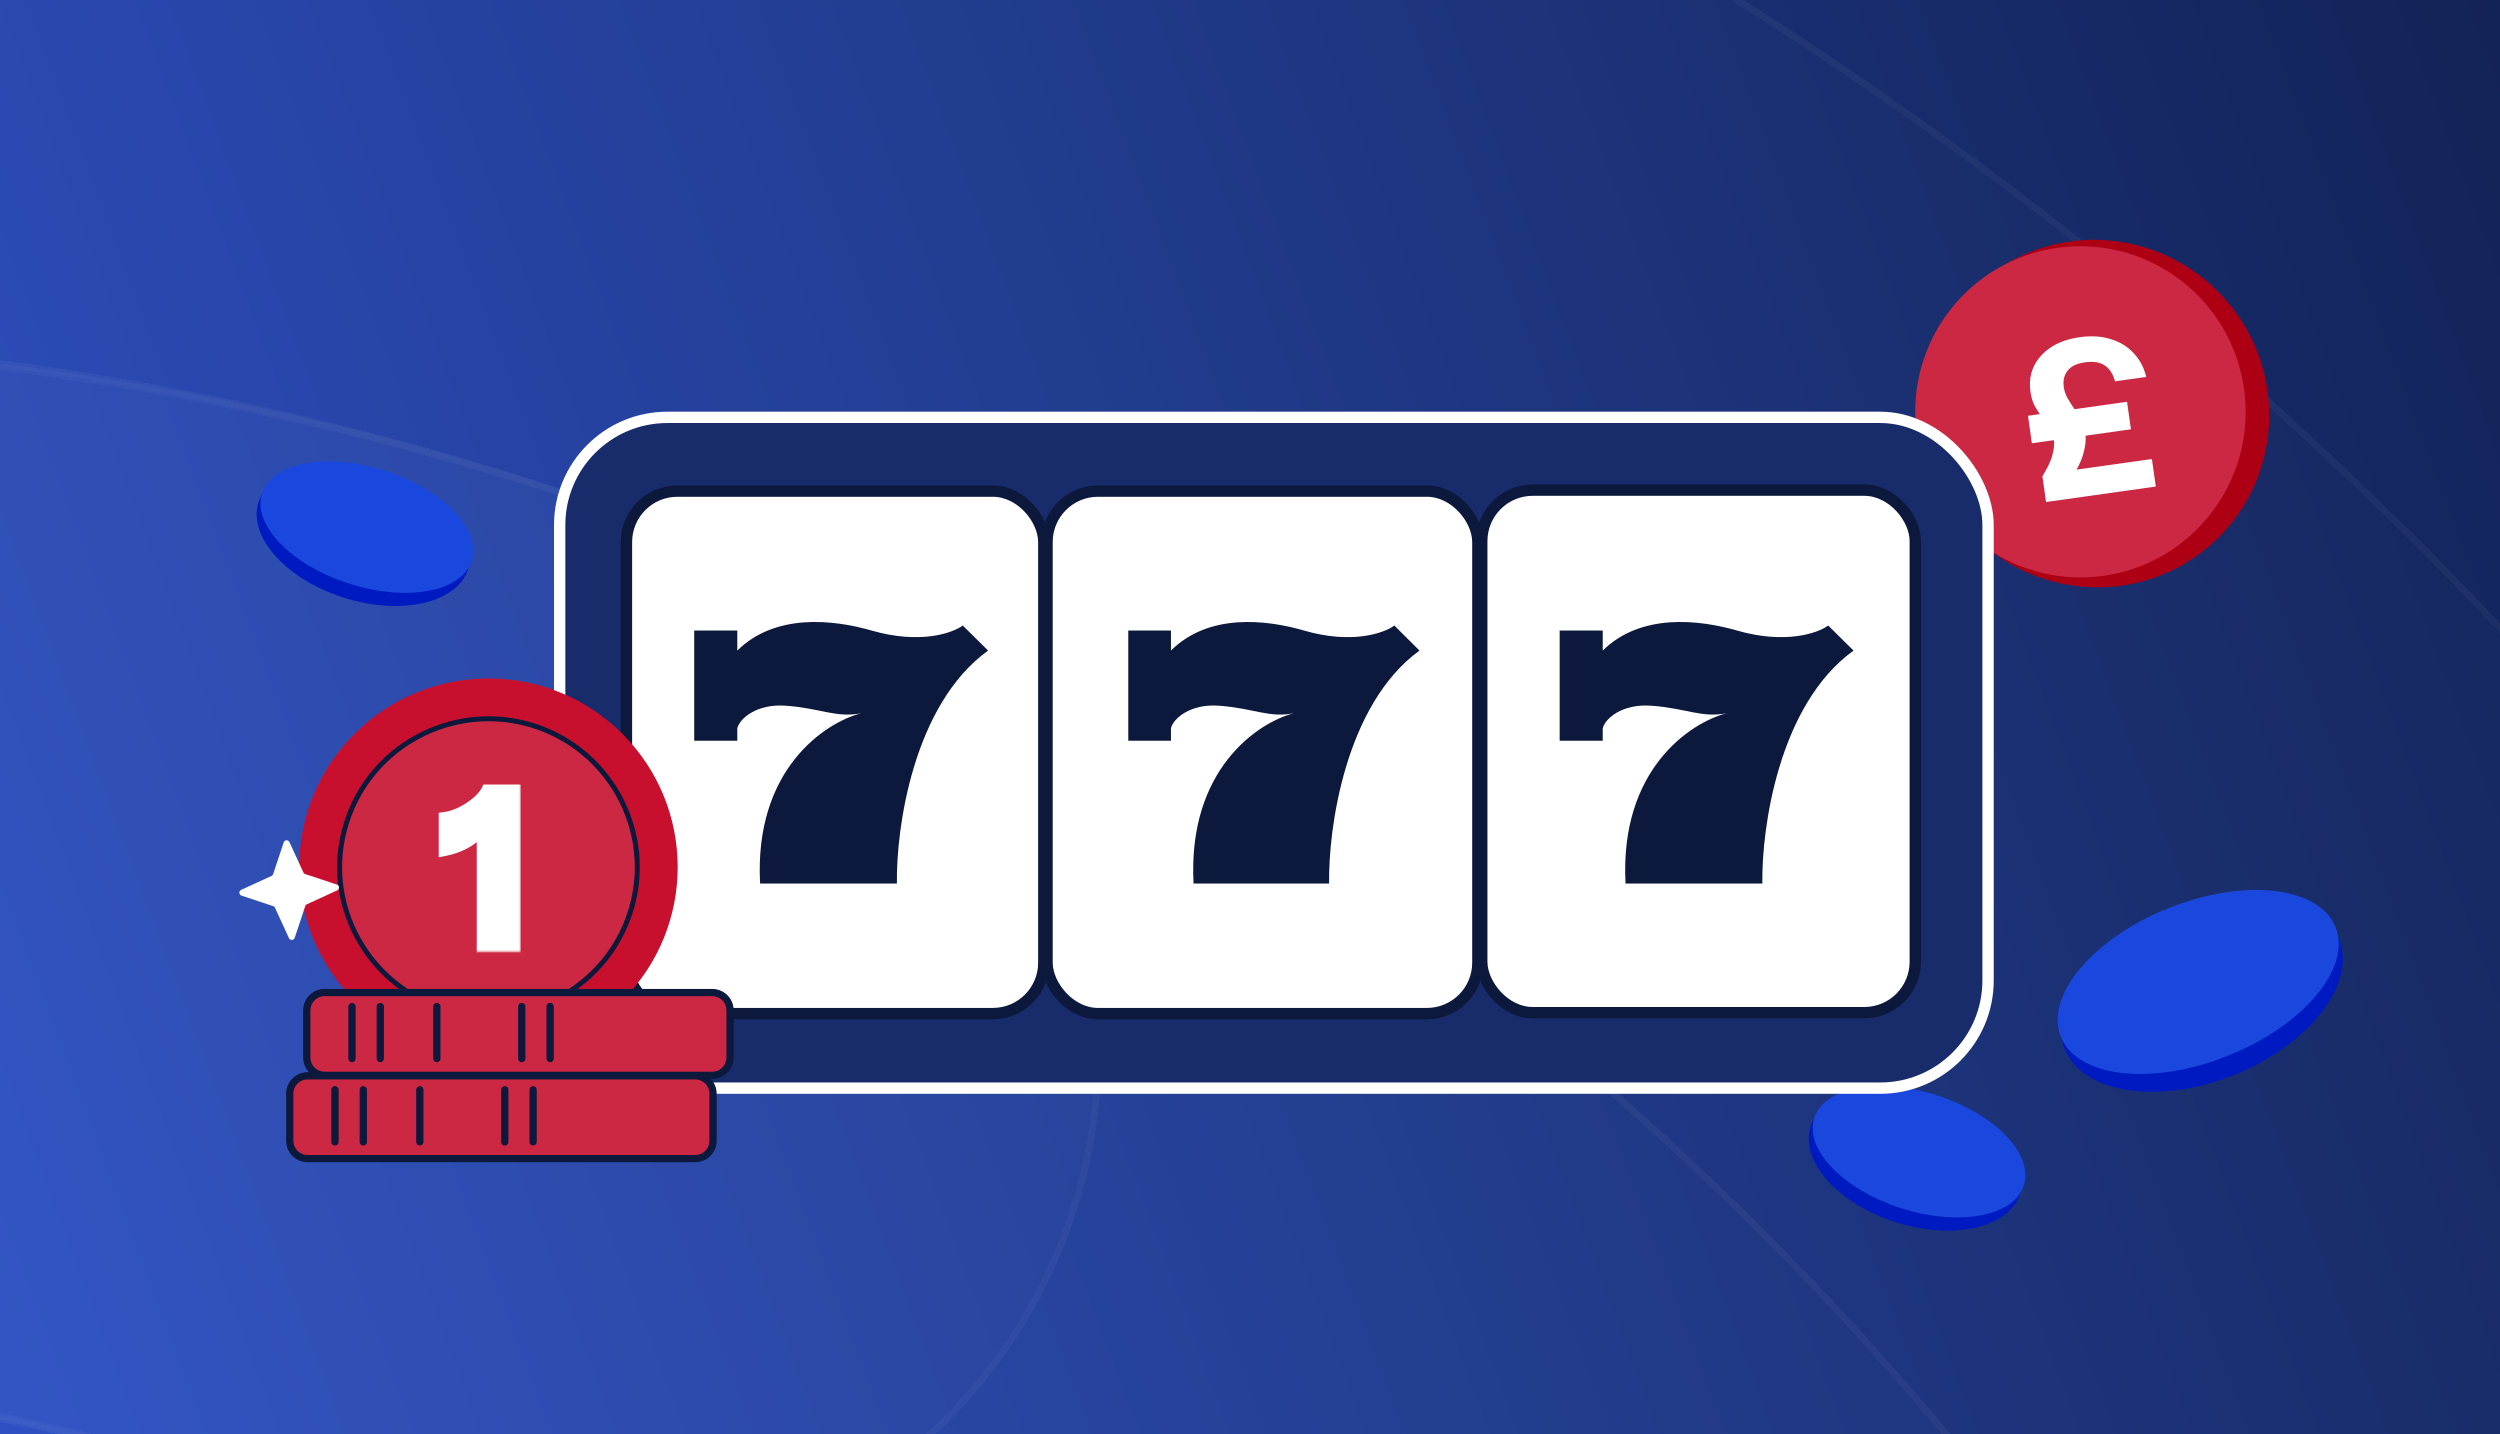
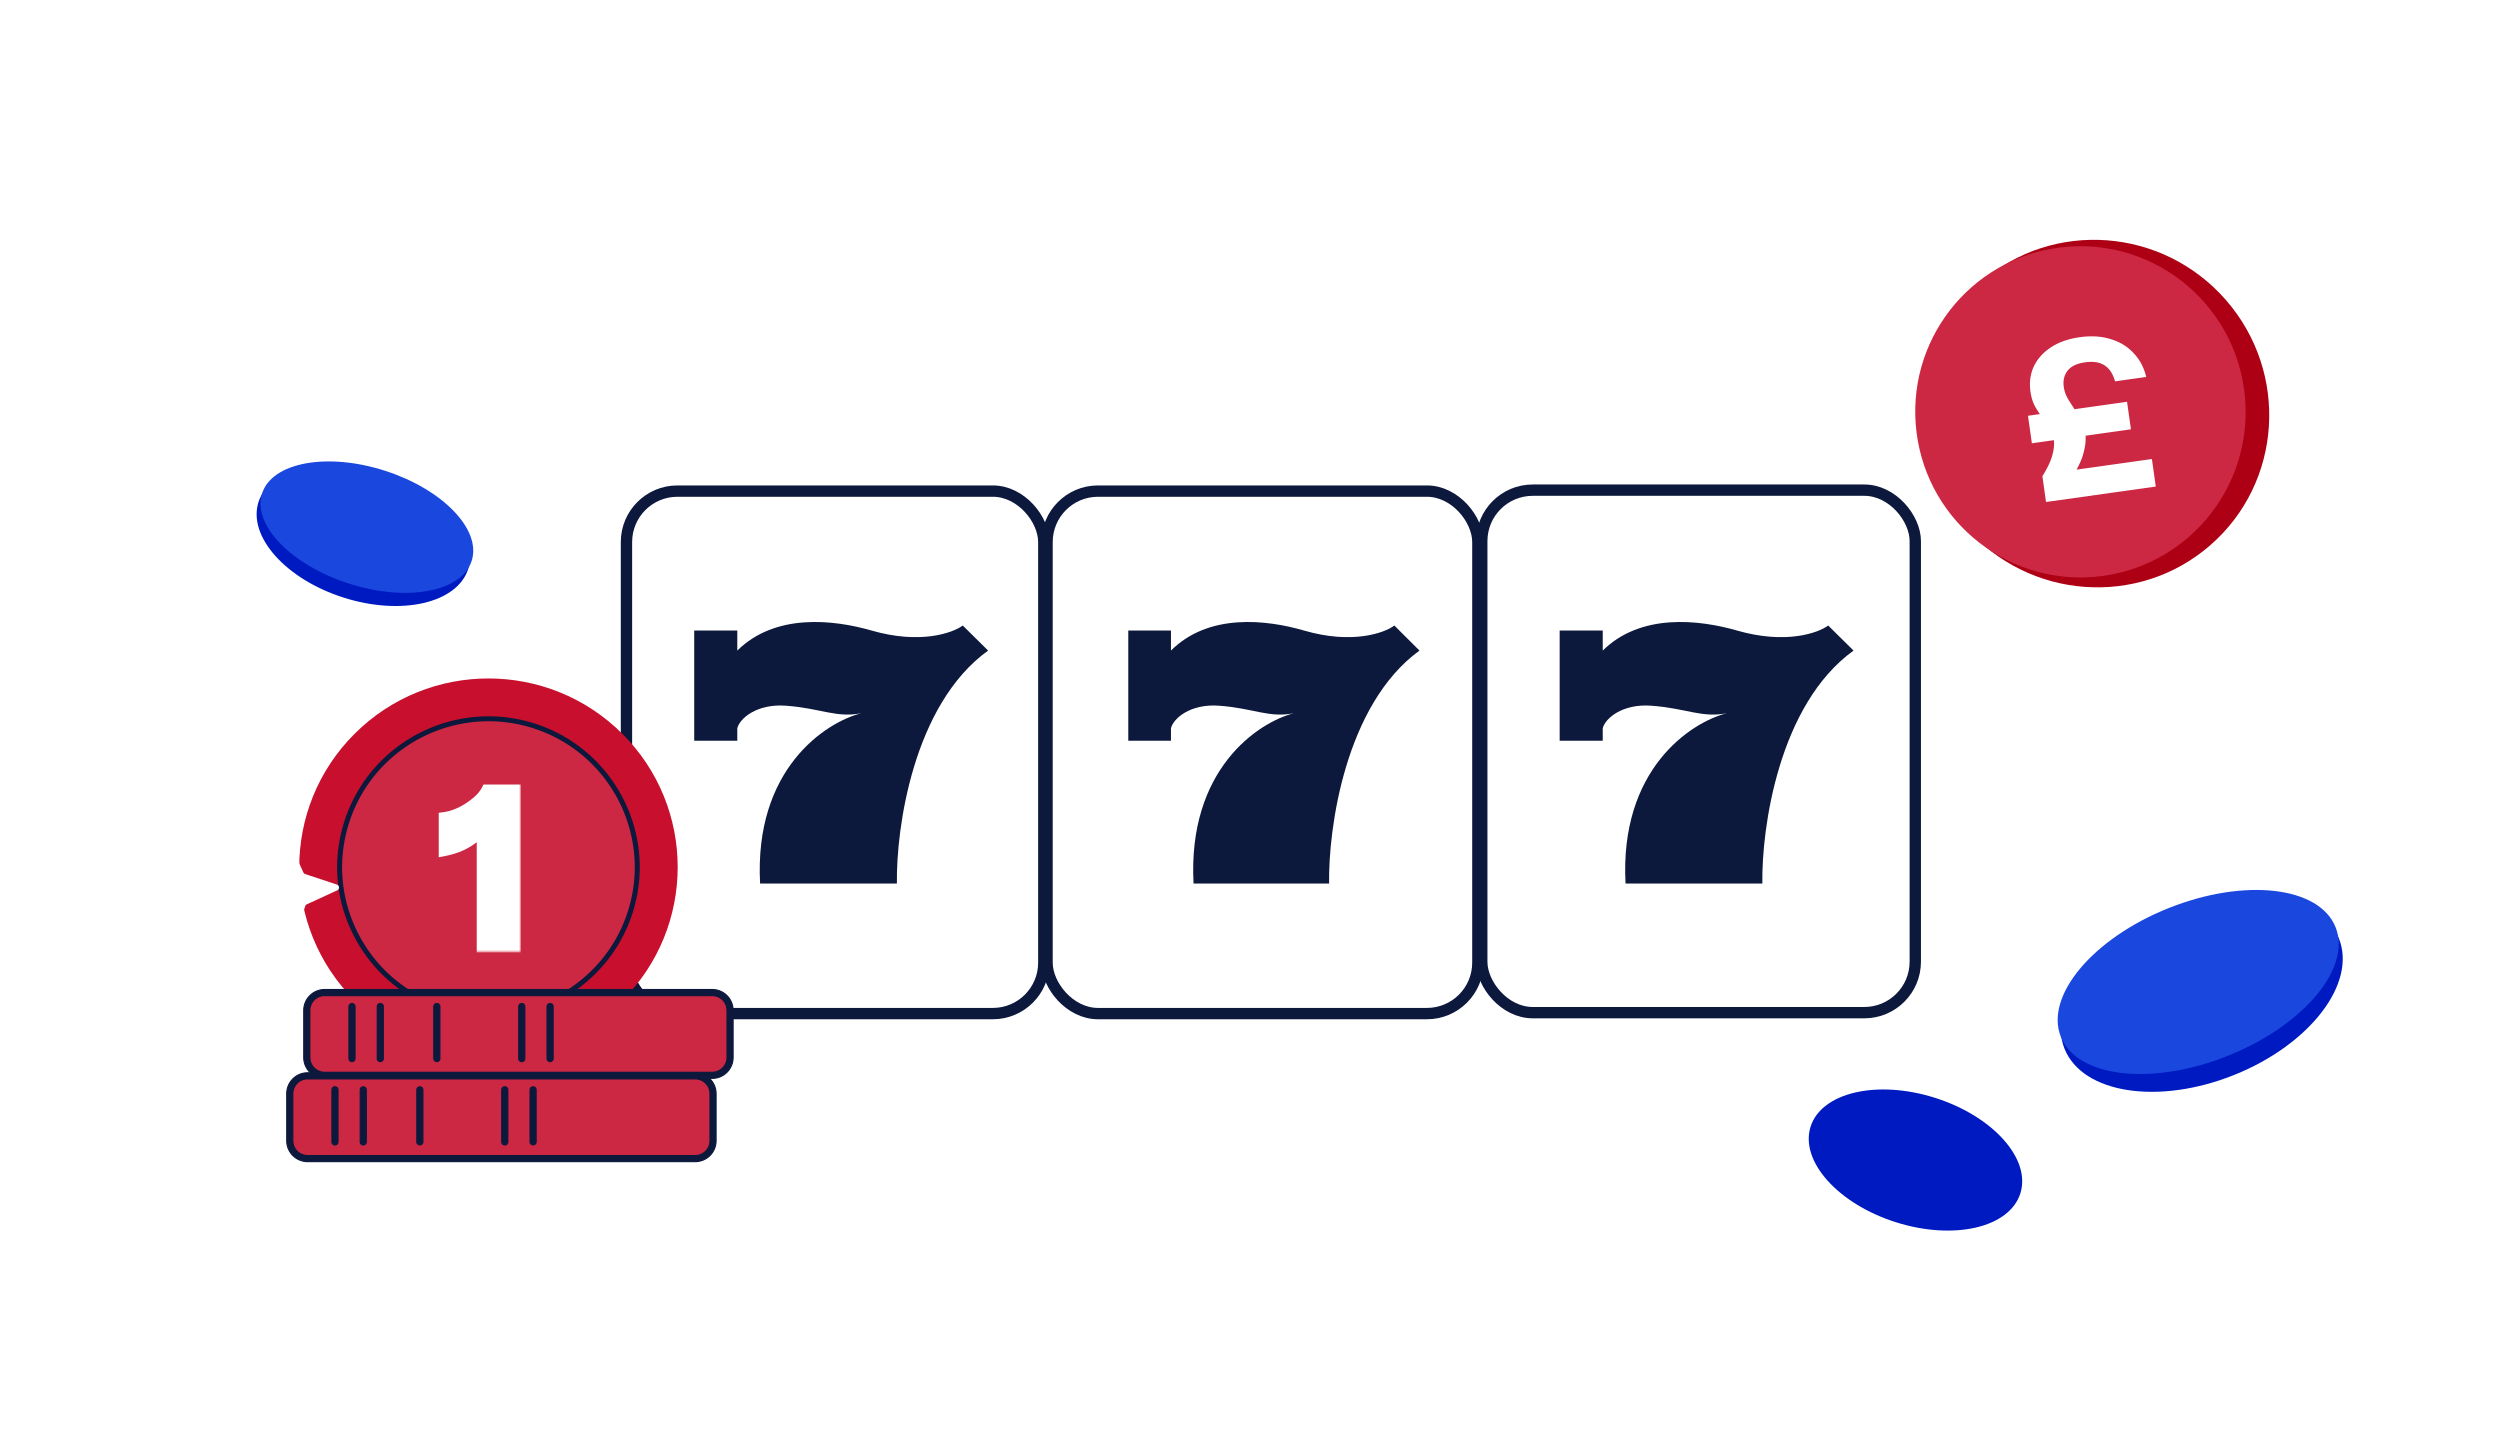
<svg xmlns="http://www.w3.org/2000/svg" width="441" height="253" fill="none">
  <g clip-path="url(#a)">
-     <path fill="url(#b)" d="M0 0H441V253H0z" />
    <g opacity=".1" shape-rendering="crispEdges">
      <g style="mix-blend-mode:overlay" filter="url(#c)">
-         <ellipse cx="-66.5" cy="589" rx="692.5" ry="692" fill="#fff" fill-opacity=".1" />
        <path d="M625.4 589c0 381.849-309.774 691.4-691.9 691.4S-758.4 970.849-758.4 589s309.774-691.4 691.9-691.4S625.4 207.151 625.4 589z" stroke="#fff" stroke-opacity=".4" stroke-width="1.2" />
      </g>
      <g style="mix-blend-mode:overlay" filter="url(#d)">
        <path fill-rule="evenodd" clip-rule="evenodd" d="M60.14 273.922c-106.614-43.64-222.102-31.754-314.6 22.534-43.922 25.778-100.425 11.07-126.204-32.852-25.778-43.922-11.069-100.426 32.853-126.204 139.975-82.153 315.708-100.515 477.816-34.159C405.793 216.13 537.848 531.215 424.959 807.003 312.07 1082.79-3.015 1214.85-278.802 1101.96c-47.133-19.3-69.701-73.14-50.408-120.277 19.293-47.132 73.141-69.7 120.273-50.407 181.523 74.304 388.912-12.616 463.215-194.139 74.303-181.523-12.615-388.911-194.138-463.215z" fill="#fff" fill-opacity=".1" />
        <path d="M60.367 273.367c-106.794-43.714-222.478-31.807-315.131 22.571-43.636 25.611-99.772 10.998-125.382-32.638-25.611-43.636-10.998-99.772 32.638-125.382 139.821-82.063 315.359-100.404 477.286-34.121C405.259 216.56 537.167 531.295 424.404 806.775 311.64 1082.26-3.094 1214.16-278.575 1101.4c-46.826-19.17-69.247-72.66-50.08-119.489 19.167-46.826 72.665-69.248 119.491-50.08 181.83 74.429 389.568-12.637 463.997-194.466 74.429-181.83-12.636-389.569-194.466-463.998z" stroke="#fff" stroke-opacity=".4" stroke-width="1.2" />
      </g>
      <g style="mix-blend-mode:overlay" filter="url(#e)">
        <path fill-rule="evenodd" clip-rule="evenodd" d="M63.139 274.922c-181.523-74.303-388.912 12.616-463.215 194.139-74.304 181.523 12.615 388.911 194.138 463.214 106.614 43.641 222.102 31.755 314.6-22.533 43.922-25.778 100.425-11.07 126.203 32.852 25.779 43.922 11.07 100.426-32.852 126.206-139.975 82.15-315.709 100.51-477.816 34.16-275.788-112.893-407.843-427.977-294.954-703.765C-457.868 123.407-142.783-8.648 133.004 104.241c47.133 19.293 69.701 73.141 50.408 120.274-19.293 47.132-73.141 69.7-120.273 50.407z" fill="#fff" fill-opacity=".15" />
-         <path d="M63.366 274.367c-181.83-74.429-389.568 12.637-463.997 194.466-74.429 181.83 12.636 389.569 194.466 463.998 106.794 43.714 222.478 31.807 315.131-22.572 43.636-25.61 99.771-10.997 125.382 32.639 25.611 43.636 10.998 99.772-32.638 125.382-139.821 82.06-315.359 100.4-477.286 34.12-275.481-112.762-407.39-427.497-294.626-702.978 112.764-275.481 427.498-407.39 702.979-294.626 46.826 19.168 69.247 72.666 50.08 119.491-19.167 46.826-72.665 69.247-119.49 50.08z" stroke="#fff" stroke-opacity=".4" stroke-width="1.2" />
      </g>
    </g>
    <ellipse cx="369.683" cy="72.957" rx="30.477" ry="30.785" transform="rotate(-41.028 369.683 72.957)" fill="#AE0015" />
    <path d="M363.264 43.672c15.961-2.052 30.568 9.257 32.626 25.258 2.057 16.002-9.214 30.638-25.175 32.69-15.961 2.052-30.568-9.256-32.626-25.258-2.057-16.002 9.214-30.638 25.175-32.69z" fill="#CD2843" />
    <path d="M360.919 88.555l-.641-4.55c.898-1.442 1.48-2.672 1.746-3.689.291-1.02.382-1.923.271-2.707a5.167 5.167 0 00-.756-2.097 18.217 18.217 0 00-1.257-1.834 19.082 19.082 0 01-1.322-2.019c-.383-.72-.644-1.572-.783-2.558-.228-1.618-.039-3.088.569-4.412.628-1.352 1.634-2.486 3.015-3.403 1.382-.916 3.077-1.516 5.085-1.8 2.059-.29 3.893-.174 5.503.346 1.631.492 2.977 1.321 4.038 2.486 1.082 1.137 1.816 2.53 2.202 4.176l-5.499.775c-.364-1.315-.97-2.248-1.816-2.799-.849-.576-2.014-.76-3.496-.551-1.431.202-2.45.693-3.056 1.475-.607.782-.832 1.729-.675 2.841.099.708.321 1.373.665 1.995.369.618.764 1.246 1.187 1.882.444.608.844 1.26 1.198 1.958.38.695.63 1.472.751 2.331.143 1.011.038 2.174-.315 3.487-.328 1.31-1.071 2.845-2.231 4.607l-.887-1.383 15.178-2.14.684 4.854-19.358 2.729zm-2.497-10.36l-.685-4.855 17.475-2.463.684 4.854-17.474 2.463z" fill="#fff" />
    <ellipse cx="26.082" cy="15.453" rx="26.082" ry="15.453" transform="scale(-1 1) rotate(21.917 -593.833 -974.894)" fill="#001AC2" />
    <ellipse cx="387.761" cy="173.219" rx="26.089" ry="14.036" transform="rotate(-21.748 387.761 173.219)" fill="#1A48DF" />
    <ellipse cx="19.415" cy="11.503" rx="19.415" ry="11.503" transform="scale(-1 1) rotate(-17.667 244.546 321.67)" fill="#001AC2" />
    <ellipse cx="64.716" cy="92.988" rx="19.42" ry="10.449" transform="rotate(17.836 64.716 92.988)" fill="#1A48DF" />
    <ellipse cx="19.415" cy="11.503" rx="19.415" ry="11.503" transform="scale(-1 1) rotate(-17.667 462.124 1257.646)" fill="#001AC2" />
-     <ellipse cx="338.515" cy="203.168" rx="19.42" ry="10.449" transform="rotate(17.836 338.515 203.168)" fill="#1A48DF" />
-     <rect x="98.728" y="73.623" width="251.967" height="118.325" rx="19" fill="#182C6C" stroke="#fff" stroke-width="2" />
    <rect x="110.508" y="86.63" width="73.62" height="92.168" rx="8.987" fill="#fff" stroke="#0C183C" stroke-width="2" />
    <rect x="184.699" y="86.63" width="75.998" height="92.168" rx="8.987" fill="#fff" stroke="#0C183C" stroke-width="2" />
    <rect x="261.383" y="86.464" width="76.473" height="92.168" rx="8.987" fill="#fff" stroke="#0C183C" stroke-width="2" />
    <path d="M130.058 111.227v3.535c6.704-6.628 16.982-5.468 23.686-3.535 8.58 2.474 14.3.442 16.088-.884l4.469 4.419c-13.228 9.543-16.237 31.37-16.088 41.09H134.08c-1.072-20.147 11.471-28.424 17.876-30.045-4.469.884-7.15-.883-13.407-1.325-5.005-.353-8.044 2.209-8.491 3.977v2.209h-7.597v-19.441h7.597zM206.557 111.227v3.535c6.642-6.628 16.826-5.468 23.468-3.535 8.502 2.474 14.169.442 15.941-.884l4.428 4.419c-13.107 9.543-16.089 31.37-15.941 41.09h-23.911c-1.063-20.147 11.365-28.424 17.712-30.045-4.428.884-7.085-.883-13.284-1.325-4.959-.353-7.97 2.209-8.413 3.977v2.209h-7.528v-19.441h7.528zM282.722 111.227v3.535c6.704-6.628 16.982-5.468 23.686-3.535 8.58 2.474 14.3.442 16.088-.884l4.469 4.419c-13.228 9.543-16.237 31.37-16.088 41.09h-24.133c-1.072-20.147 11.471-28.424 17.876-30.044-4.469.883-7.15-.884-13.407-1.326-5.005-.353-8.044 2.209-8.491 3.977v2.209h-7.597v-19.441h7.597z" fill="#0C183C" />
    <path d="M109.768 176.491c13.036-12.996 13.036-34.067 0-47.063-13.035-12.997-34.17-12.997-47.205 0-13.035 12.996-13.035 34.067 0 47.063 13.036 12.997 34.17 12.997 47.205 0z" fill="#C8102E" />
    <path d="M98.05 176.287c12.922-6.542 18.079-22.29 11.517-35.174-6.562-12.884-22.357-18.025-35.28-11.483-12.922 6.542-18.079 22.29-11.517 35.174 6.562 12.884 22.357 18.026 35.28 11.483z" fill="#CD2843" />
    <path d="M86.147 179.565c-2.738 0-5.52-.423-8.263-1.314-6.773-2.206-12.284-6.91-15.508-13.244-3.23-6.338-3.786-13.545-1.573-20.302 4.565-13.942 19.657-21.586 33.646-17.035 13.984 4.551 21.651 19.599 17.086 33.546-3.671 11.212-14.15 18.349-25.384 18.349h-.004zm.04-52.336c-10.865 0-20.999 6.901-24.552 17.747-2.138 6.534-1.599 13.505 1.52 19.634 3.12 6.128 8.447 10.675 15.001 12.811 13.524 4.403 28.126-2.988 32.542-16.476s-2.996-28.042-16.525-32.445a25.85 25.85 0 00-7.991-1.271h.004z" fill="#0C183C" />
    <path d="M125.634 189.686h-68.37a3.144 3.144 0 01-3.146-3.137v-8.325c0-1.73 1.41-3.136 3.146-3.136h68.37a3.143 3.143 0 013.145 3.136v8.325c0 1.73-1.41 3.137-3.145 3.137z" fill="#CD2843" />
    <path d="M57.265 190.223h68.37a3.683 3.683 0 003.684-3.673v-8.325a3.682 3.682 0 00-3.684-3.673h-68.37a3.682 3.682 0 00-3.683 3.673v8.325a3.683 3.683 0 003.683 3.673zm-2.607-11.998c0-1.434 1.168-2.6 2.607-2.6h68.37a2.606 2.606 0 012.608 2.6v8.325a2.605 2.605 0 01-2.608 2.599h-68.37a2.605 2.605 0 01-2.607-2.599v-8.325z" fill="#0C183C" stroke="#0C183C" stroke-width=".2" />
    <path d="M61.554 186.763a.539.539 0 001.076 0v-9.242a.539.539 0 00-1.076 0v9.242zM66.543 186.763a.539.539 0 001.076 0v-9.242a.539.539 0 00-1.076 0v9.242zM76.525 186.763a.539.539 0 001.076 0v-9.242a.539.539 0 00-1.076 0v9.242zM91.505 186.763a.539.539 0 001.077 0v-9.242a.539.539 0 00-1.076 0v9.242zM96.5 186.763a.539.539 0 001.076 0v-9.242a.539.539 0 00-1.076 0v9.242z" fill="#0C183C" stroke="#0C183C" stroke-width=".2" />
    <path d="M54.262 204.374h68.37a3.141 3.141 0 003.145-3.137v-8.321a3.14 3.14 0 00-3.145-3.136h-68.37a3.14 3.14 0 00-3.146 3.136v8.321a3.142 3.142 0 003.146 3.137z" fill="#CD2843" />
    <path d="M54.263 204.911h68.37a3.683 3.683 0 003.684-3.673v-8.325a3.682 3.682 0 00-3.684-3.673h-68.37a3.682 3.682 0 00-3.683 3.673v8.325a3.683 3.683 0 003.683 3.673zm-2.607-11.998c0-1.434 1.168-2.6 2.607-2.6h68.37a2.606 2.606 0 012.608 2.6v8.325a2.605 2.605 0 01-2.608 2.599h-68.37a2.605 2.605 0 01-2.607-2.599v-8.325z" fill="#0C183C" stroke="#0C183C" stroke-width=".2" />
    <path d="M58.55 201.457a.539.539 0 001.077 0v-9.242a.539.539 0 00-1.077 0v9.242zM63.54 201.457a.539.539 0 001.077 0v-9.242a.539.539 0 00-1.076 0v9.242zM73.527 201.457a.539.539 0 001.076 0v-9.242a.539.539 0 00-1.076 0v9.242zM88.507 201.457a.539.539 0 001.077 0v-9.242a.539.539 0 00-1.077 0v9.242zM93.498 201.457a.539.539 0 001.076 0v-9.242a.539.539 0 00-1.076 0v9.242z" fill="#0C183C" stroke="#0C183C" stroke-width=".2" />
    <mask id="f" maskUnits="userSpaceOnUse" x="77" y="138" width="15" height="30" fill="#000">
      <path fill="#fff" d="M77 138H92V168H77z" />
      <path d="M85.097 167v-22.556l.652.576c-.384.792-.934 1.534-1.65 2.225-.716.665-1.56 1.24-2.532 1.726-.946.46-2.007.805-3.183 1.036v-5.754c.946-.128 1.93-.435 2.953-.921a13.942 13.942 0 002.762-1.803c.844-.716 1.445-1.432 1.803-2.148h4.949V167h-5.754z" />
    </mask>
    <path d="M85.097 167v-22.556l.652.576c-.384.792-.934 1.534-1.65 2.225-.716.665-1.56 1.24-2.532 1.726-.946.46-2.007.805-3.183 1.036v-5.754c.946-.128 1.93-.435 2.953-.921a13.942 13.942 0 002.762-1.803c.844-.716 1.445-1.432 1.803-2.148h4.949V167h-5.754z" fill="#fff" />
    <path d="M85.097 167h-1v1h1v-1zm0-22.556l.661-.75-1.661-1.466v2.216h1zm.652.576l.9.435.33-.683-.569-.502-.661.75zm-1.65 2.225l.68.732.008-.006.006-.007-.694-.719zm-2.532 1.726l.438.899.01-.005-.448-.894zm-3.183 1.036h-1v1.214l1.192-.233-.192-.981zm0-5.754l-.134-.991-.866.117v.874h1zm2.953-.921l.43.903.008-.004.01-.005-.448-.894zm2.762-1.803l.645.764.002-.002-.647-.762zm1.803-2.148v-1h-.618l-.276.553.894.447zm4.949 0h1v-1h-1v1zm0 27.619v1h1v-1h-1zm-4.754 0v-22.556h-2V167h2zm-1.662-21.806l.652.576 1.323-1.5-.652-.576-1.323 1.5zm.414-.61c-.327.674-.802 1.322-1.444 1.941l1.388 1.439c.79-.761 1.415-1.597 1.856-2.509l-1.8-.871zm-1.43 1.928a9.78 9.78 0 01-2.299 1.564l.895 1.789a11.725 11.725 0 002.765-1.888l-1.361-1.465zm-2.289 1.56c-.858.417-1.835.737-2.938.953l.384 1.963c1.25-.245 2.395-.615 3.429-1.118l-.875-1.798zm-1.746 1.935v-5.754h-2v5.754h2zm-.867-4.763c1.066-.144 2.15-.487 3.25-1.009l-.859-1.806c-.946.449-1.831.721-2.658.833l.267 1.982zm3.267-1.018a14.87 14.87 0 002.96-1.933l-1.29-1.528a12.883 12.883 0 01-2.564 1.672l.894 1.789zm2.962-1.935c.91-.772 1.614-1.589 2.05-2.463l-1.788-.894c-.28.558-.778 1.173-1.556 1.832l1.294 1.525zm1.156-1.91h4.949v-2h-4.949v2zm3.949-1V167h2v-27.619h-2zm1 26.619h-5.754v2h5.754v-2z" fill="#fff" mask="url(#f)" />
    <path d="M53.841 154.186l5.587 1.856a.548.548 0 01.056 1.017l-5.35 2.457a.549.549 0 00-.29.325l-1.856 5.586a.548.548 0 01-1.017.056l-2.457-5.349a.552.552 0 00-.325-.292l-5.586-1.855a.548.548 0 01-.056-1.017l5.35-2.457a.549.549 0 00.29-.325l1.856-5.586a.548.548 0 011.016-.056l2.457 5.349c.062.136.18.242.325.291z" fill="#fff" />
  </g>
  <defs>
    <filter id="c" x="-763" y="-115" width="1401" height="1400" filterUnits="userSpaceOnUse" color-interpolation-filters="sRGB">
      <feFlood flood-opacity="0" result="BackgroundImageFix" />
      <feColorMatrix in="SourceAlpha" values="0 0 0 0 0 0 0 0 0 0 0 0 0 0 0 0 0 0 127 0" result="hardAlpha" />
      <feOffset dx="4" dy="-4" />
      <feGaussianBlur stdDeviation="4" />
      <feComposite in2="hardAlpha" operator="out" />
      <feColorMatrix values="0 0 0 0 0.027 0 0 0 0 0.051 0 0 0 0 0.122 0 0 0 0.5 0" />
      <feBlend in2="BackgroundImageFix" result="effect1_dropShadow_2382_131860" />
      <feBlend in="SourceGraphic" in2="effect1_dropShadow_2382_131860" result="shape" />
    </filter>
    <filter id="d" x="-397.364" y="50.903" width="874.681" height="1095.41" filterUnits="userSpaceOnUse" color-interpolation-filters="sRGB">
      <feFlood flood-opacity="0" result="BackgroundImageFix" />
      <feColorMatrix in="SourceAlpha" values="0 0 0 0 0 0 0 0 0 0 0 0 0 0 0 0 0 0 127 0" result="hardAlpha" />
      <feOffset dx="4" dy="-4" />
      <feGaussianBlur stdDeviation="4" />
      <feComposite in2="hardAlpha" operator="out" />
      <feColorMatrix values="0 0 0 0 0.027 0 0 0 0 0.051 0 0 0 0 0.122 0 0 0 0.5 0" />
      <feBlend in2="BackgroundImageFix" result="effect1_dropShadow_2382_131860" />
      <feBlend in="SourceGraphic" in2="effect1_dropShadow_2382_131860" result="shape" />
    </filter>
    <filter id="e" x="-615.114" y="51.884" width="874.681" height="1095.41" filterUnits="userSpaceOnUse" color-interpolation-filters="sRGB">
      <feFlood flood-opacity="0" result="BackgroundImageFix" />
      <feColorMatrix in="SourceAlpha" values="0 0 0 0 0 0 0 0 0 0 0 0 0 0 0 0 0 0 127 0" result="hardAlpha" />
      <feOffset dx="4" dy="-4" />
      <feGaussianBlur stdDeviation="4" />
      <feComposite in2="hardAlpha" operator="out" />
      <feColorMatrix values="0 0 0 0 0.027 0 0 0 0 0.051 0 0 0 0 0.122 0 0 0 0.5 0" />
      <feBlend in2="BackgroundImageFix" result="effect1_dropShadow_2382_131860" />
      <feBlend in="SourceGraphic" in2="effect1_dropShadow_2382_131860" result="shape" />
    </filter>
    <linearGradient id="b" x1="770" y1="-62.5" x2="-403" y2="375.5" gradientUnits="userSpaceOnUse">
      <stop offset=".165" stop-color="#0C183C" />
      <stop offset=".785" stop-color="#345DE3" />
    </linearGradient>
    <clipPath id="a">
      <path fill="#fff" d="M0 0H441V253H0z" />
    </clipPath>
  </defs>
</svg>